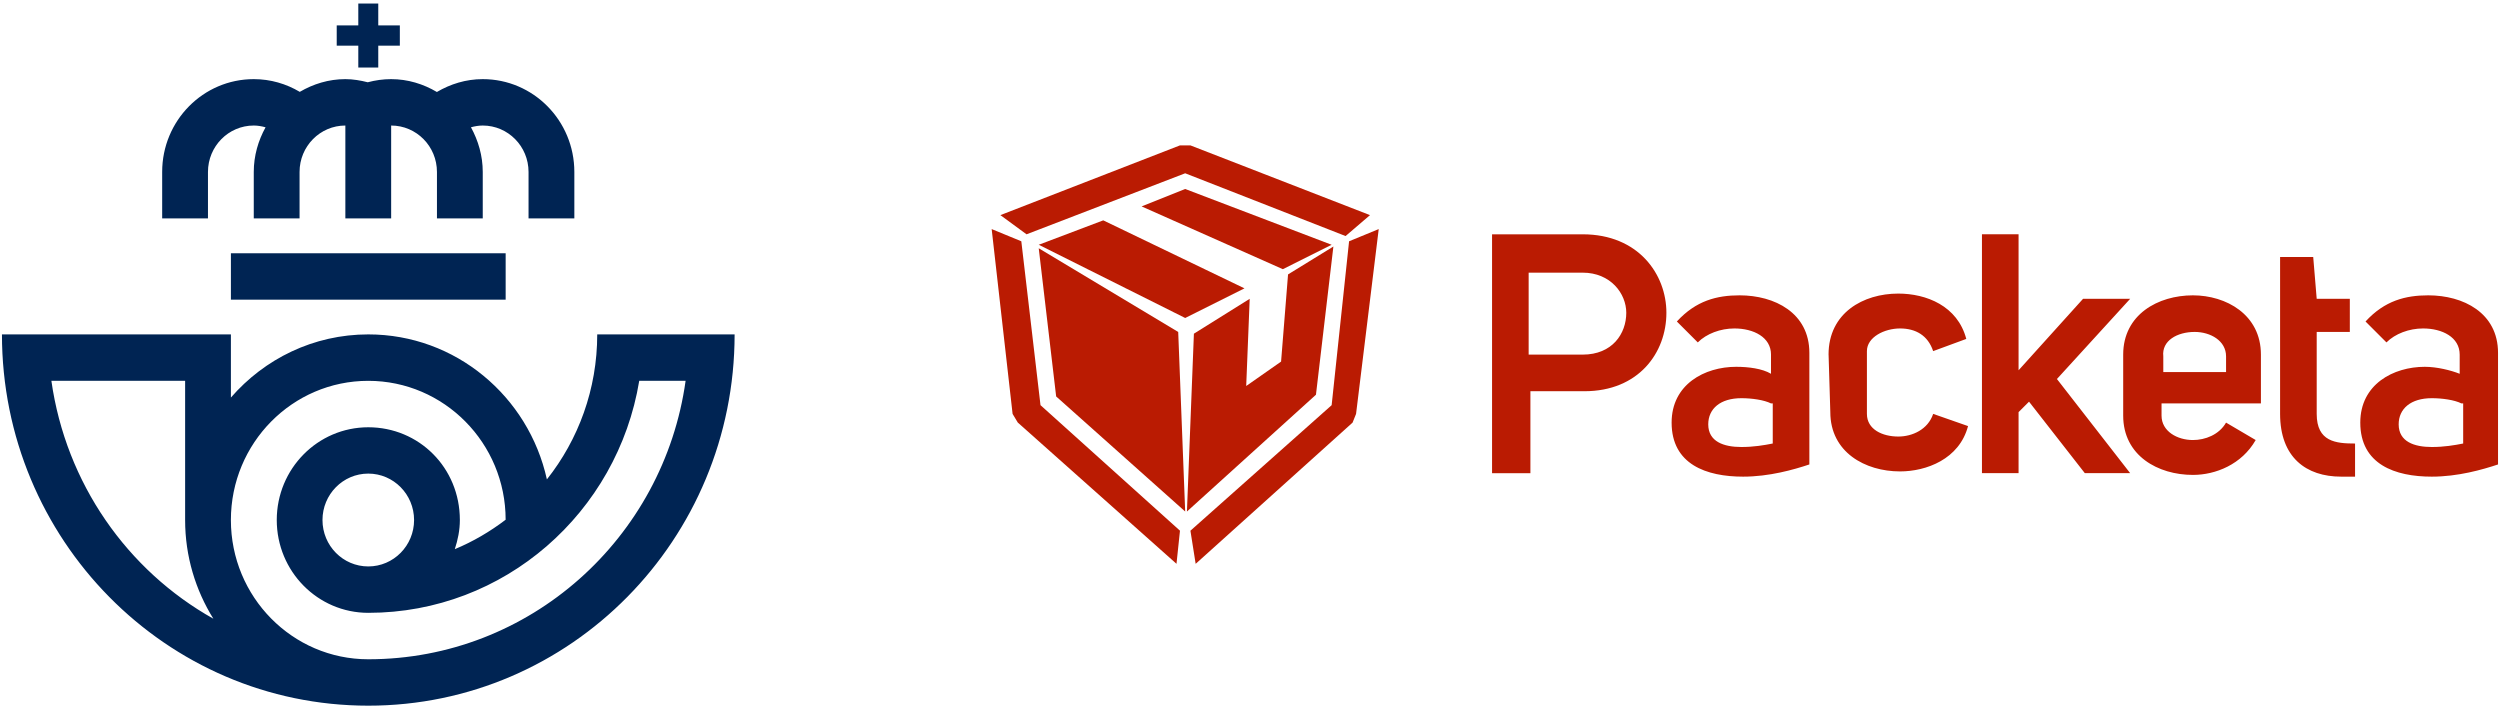
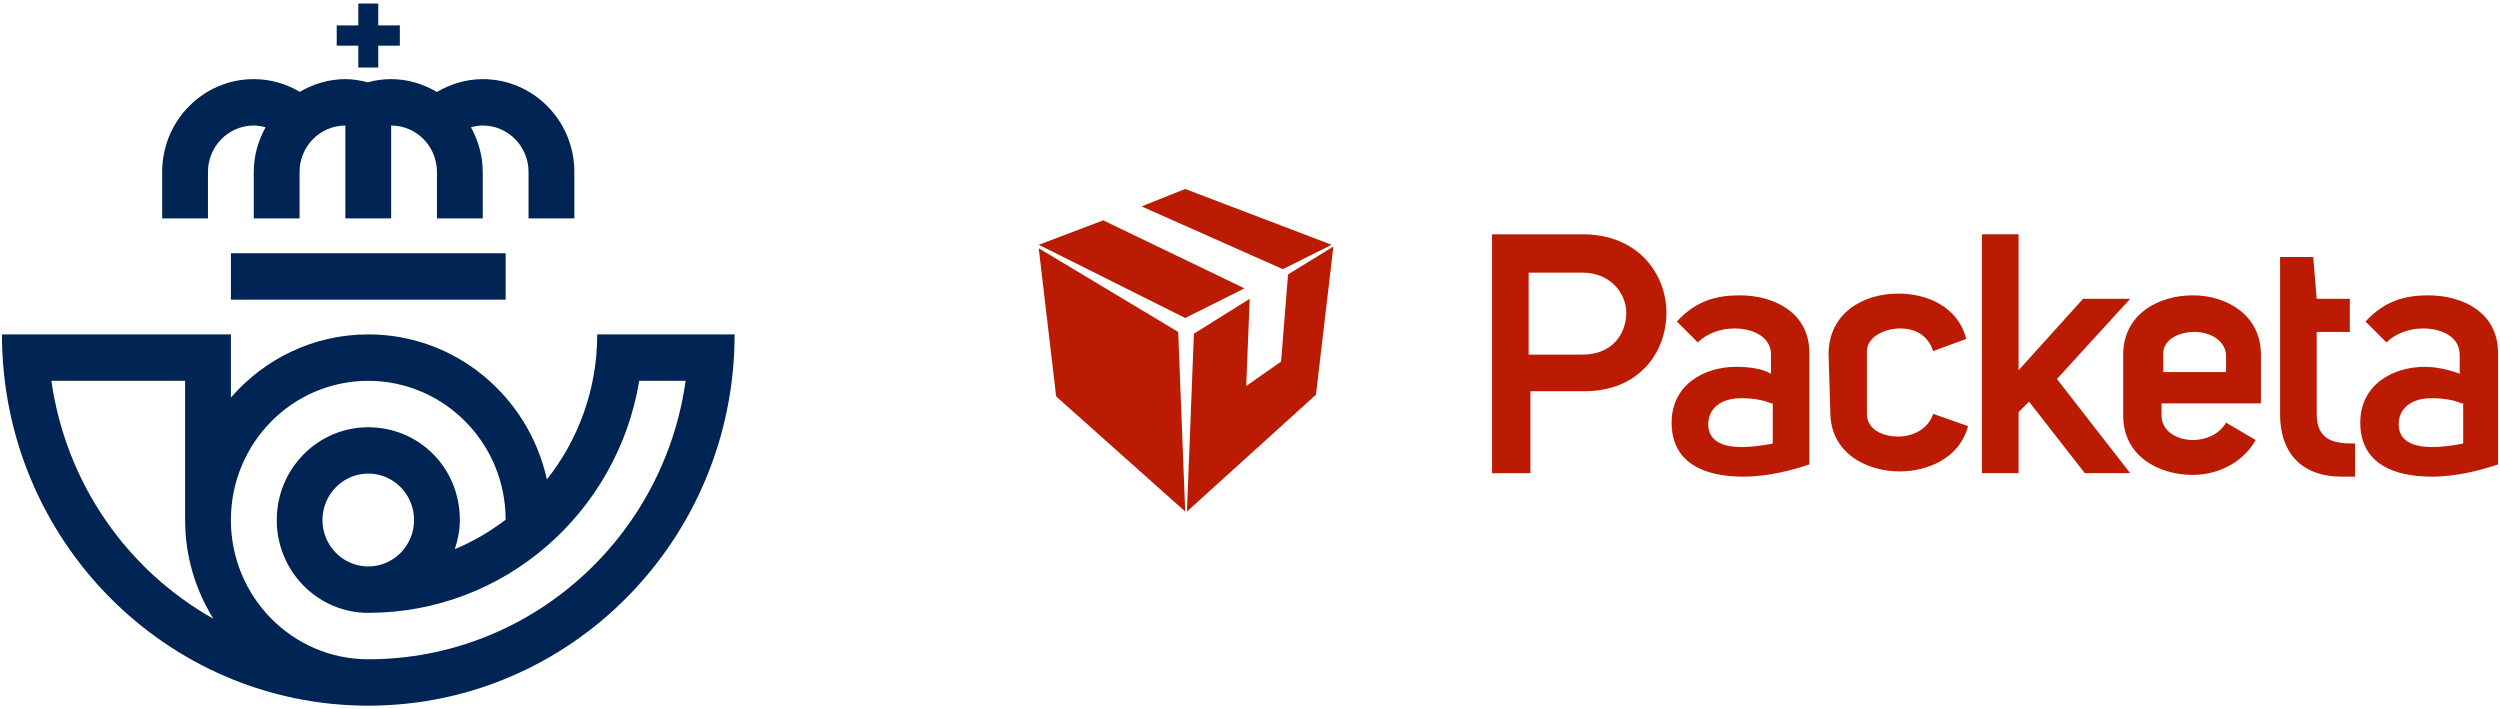
<svg xmlns="http://www.w3.org/2000/svg" id="Vrstva_1" width="141" height="40" viewBox="0 0 141 40">
  <defs>
    <style>.cls-1,.cls-2{fill:#ba1b02;}.cls-1,.cls-2,.cls-3{stroke-width:0px;}.cls-2,.cls-3{fill-rule:evenodd;}.cls-3{fill:#002453;}</style>
  </defs>
  <path class="cls-2" d="M138.726,21.082h0q.066,0,0,0h0ZM138.726,21.082v-1.082c0-.983-.983-1.475-2.065-1.475-.787,0-1.573.295-2.065.787l-1.18-1.18c1.082-1.18,2.262-1.475,3.54-1.475,1.967,0,3.933.983,3.933,3.245v6.293c-.885.295-2.262.688-3.737.688-2.065,0-4.032-.688-4.032-3.048,0-2.163,1.868-3.147,3.638-3.147.688,0,1.475.197,1.967.393h-0ZM138.825,22.753c-.393-.197-1.082-.295-1.672-.295-1.18,0-1.868.59-1.868,1.475,0,.983.885,1.278,1.868,1.278.688,0,1.278-.098,1.77-.197v-2.262h-.098ZM132.826,26.883h-.787c-1.967,0-3.442-1.082-3.442-3.54v-8.85h1.868l.197,2.36h1.868v1.868h-1.868v4.622c0,1.573,1.082,1.672,2.163,1.672l0,1.868h0ZM127.221,24.818c-.787,1.377-2.262,1.967-3.54,1.967-1.967,0-3.933-1.082-3.933-3.343v-3.442c0-2.262,1.967-3.343,3.933-3.343,1.868,0,3.835,1.082,3.835,3.343v2.753h-5.605v.688c0,.885.885,1.377,1.77,1.377.688,0,1.475-.295,1.868-.983l1.672.983ZM125.55,20.983v-.885c0-.885-.885-1.377-1.77-1.377-.983,0-1.868.492-1.77,1.377v.885h3.54ZM117.486,16.853h2.655l-4.13,4.523,4.13,5.31h-2.557l-3.147-4.032-.59.59v3.442h-2.065v-13.472h2.065v7.67l3.638-4.032h0ZM103.13,20c0-2.36,1.967-3.442,3.933-3.442,1.573,0,3.343.688,3.835,2.557l-1.868.688c-.295-.885-.983-1.278-1.868-1.278s-1.868.492-1.868,1.278v3.54c0,.885.885,1.278,1.77,1.278.787,0,1.672-.393,1.967-1.278l1.967.688c-.492,1.868-2.36,2.557-3.835,2.557-1.967,0-3.933-1.082-3.933-3.343l-.098-3.245h-0ZM99.885,20c0-.983-.983-1.475-2.065-1.475-.787,0-1.573.295-2.065.787l-1.18-1.18c1.082-1.18,2.262-1.475,3.54-1.475,1.967,0,3.933.983,3.933,3.245v6.293c-.885.295-2.262.688-3.737.688-2.065,0-4.032-.688-4.032-3.048,0-2.163,1.868-3.147,3.638-3.147.688,0,1.475.098,1.967.393v-1.082h0ZM99.885,22.753c-.393-.197-1.082-.295-1.672-.295-1.18,0-1.868.59-1.868,1.475,0,.983.885,1.278,1.868,1.278.688,0,1.278-.098,1.77-.197v-2.262h-.098ZM84.053,13.215h5.212c3.147,0,4.72,2.262,4.72,4.425,0,2.262-1.573,4.425-4.622,4.425h-3.048v4.622h-2.163v-13.472h-.098ZM86.216,20h3.048c1.672,0,2.458-1.18,2.458-2.36,0-1.082-.885-2.262-2.458-2.262h-3.048v4.622Z" />
  <path class="cls-1" d="M67.435,17.64l-.59.295-.59-.295-7.67-3.835,3.638-1.377,7.965,3.835-2.753,1.377h-0ZM75.105,13.805l-2.753,1.377-7.965-3.54,2.458-.983,8.26,3.147h0Z" />
-   <path class="cls-1" d="M67.14,8.2l10.128,3.933-1.377,1.18-9.047-3.54-8.948,3.442-1.475-1.082,10.128-3.933h.59-0ZM76.088,13.608l1.672-.688-1.278,10.423-.197.492-8.85,7.965-.295-1.868,7.965-7.08.983-9.243h0ZM57.405,23.835l-.295-.492-1.18-10.423,1.672.688,1.082,9.243,7.867,7.08-.197,1.868-8.948-7.965h-0Z" />
  <path class="cls-1" d="M72.646,15.477l2.557-1.573-.983,8.358-7.277,6.588.393-10.03,3.147-1.967-.197,4.917,1.967-1.377.393-4.917h0Z" />
  <path class="cls-1" d="M66.451,18.722l.393,10.128-7.277-6.49-.983-8.358,7.867,4.72Z" />
  <g id="Symbols">
    <g id="molecules_menu_desktop_menu_active">
      <g id="cornamusa">
        <path class="cls-3" d="M28.519,16.901h-15.496v-2.617h15.496v2.617ZM23.354,29.33c0-1.446-1.157-2.619-2.583-2.619-1.427,0-2.583,1.173-2.583,2.619,0,1.445,1.155,2.617,2.583,2.617,1.426,0,2.583-1.173,2.583-2.617h0ZM20.771,37.183c9.108,0,16.661-6.825,17.897-15.706h-2.615c-1.224,7.429-7.603,13.087-15.282,13.087-2.853,0-5.162-2.343-5.162-5.234s2.309-5.232,5.162-5.232,5.165,2.273,5.165,5.232c0,.577-.115,1.123-.286,1.643,1.031-.427,1.989-.992,2.868-1.66,0-4.32-3.471-7.834-7.748-7.834-4.279,0-7.748,3.514-7.748,7.851,0,4.335,3.469,7.853,7.748,7.853h0ZM2.898,21.477c.82,5.787,4.285,10.699,9.136,13.419-1.004-1.613-1.593-3.518-1.593-5.566h0v-7.853H2.898ZM33.684,18.86h7.748c0,11.565-9.251,20.94-20.661,20.94S.11,30.425.11,18.86h12.913v3.562c1.892-2.18,4.657-3.562,7.748-3.562,4.928,0,9.043,3.499,10.074,8.178,1.775-2.24,2.839-5.083,2.839-8.178h0ZM27.228,4.463c2.851,0,5.165,2.343,5.165,5.234v2.619h-2.583v-2.619c0-1.445-1.157-2.617-2.583-2.617-.231,0-.451.041-.665.098.41.751.665,1.601.665,2.519v2.619h-2.583v-2.619c0-1.445-1.157-2.617-2.583-2.617v5.236h-2.583v-5.236c-1.427,0-2.583,1.173-2.583,2.617v2.619h-2.583v-2.619c0-.918.253-1.768.665-2.517-.213-.059-.434-.1-.665-.1-1.427,0-2.583,1.173-2.583,2.617v2.619h-2.583v-2.619c0-2.891,2.312-5.234,5.165-5.234.949,0,1.834.265,2.596.718.759-.444,1.629-.718,2.569-.718.439,0,.857.074,1.264.177.422-.112.863-.177,1.319-.177.945,0,1.818.275,2.581.725.763-.449,1.639-.725,2.584-.725h0ZM21.334,1.434h1.217v1.142h-1.217v1.233h-1.126v-1.233h-1.217v-1.142h1.217V.2h1.126v1.234Z" />
      </g>
    </g>
  </g>
</svg>